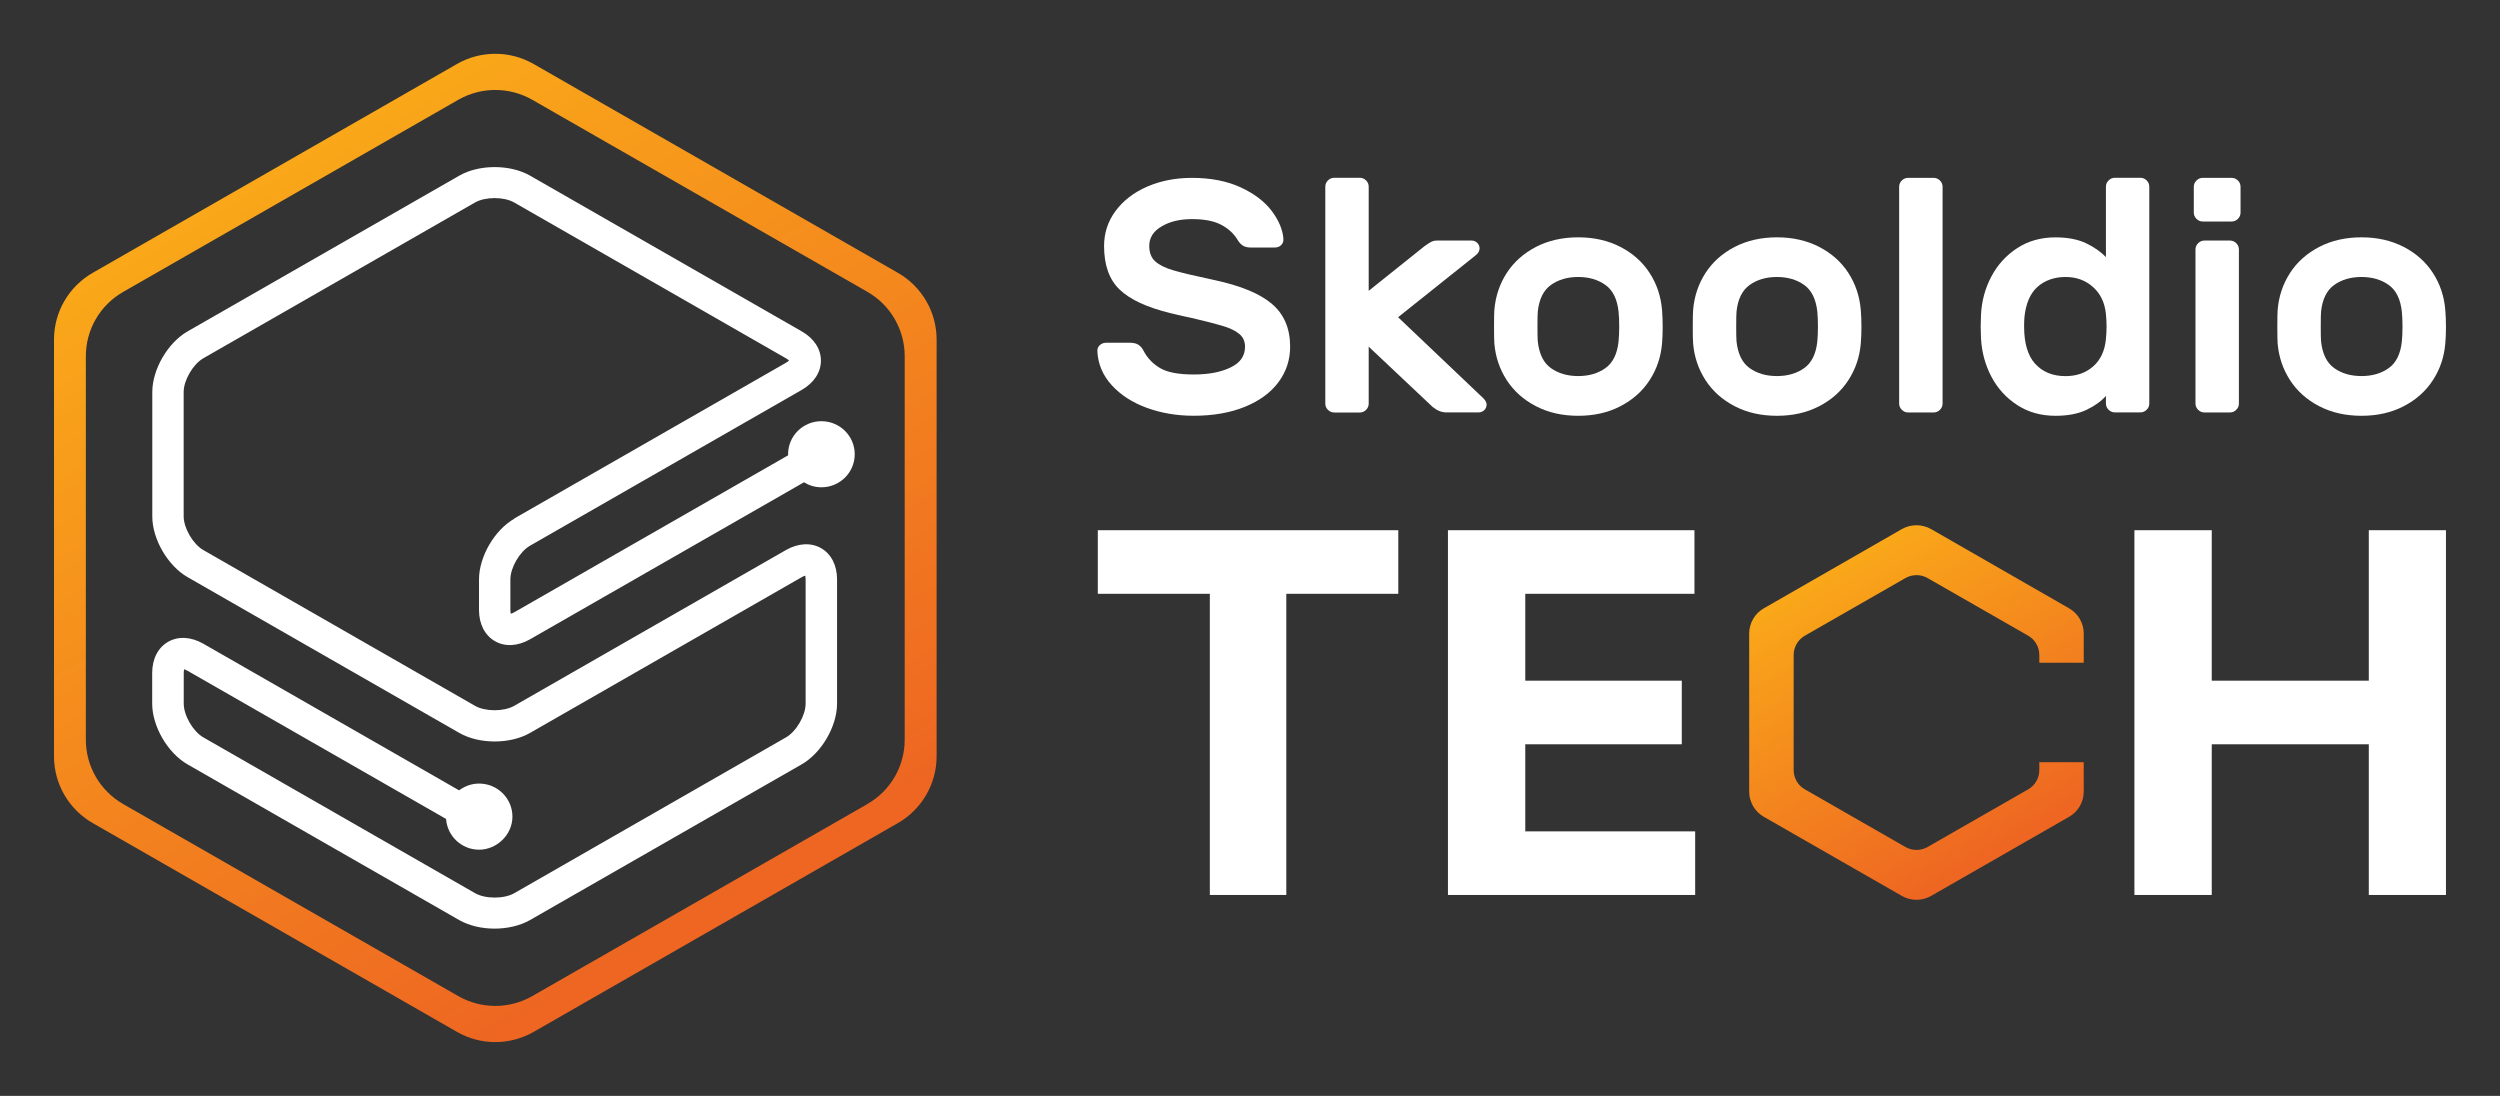
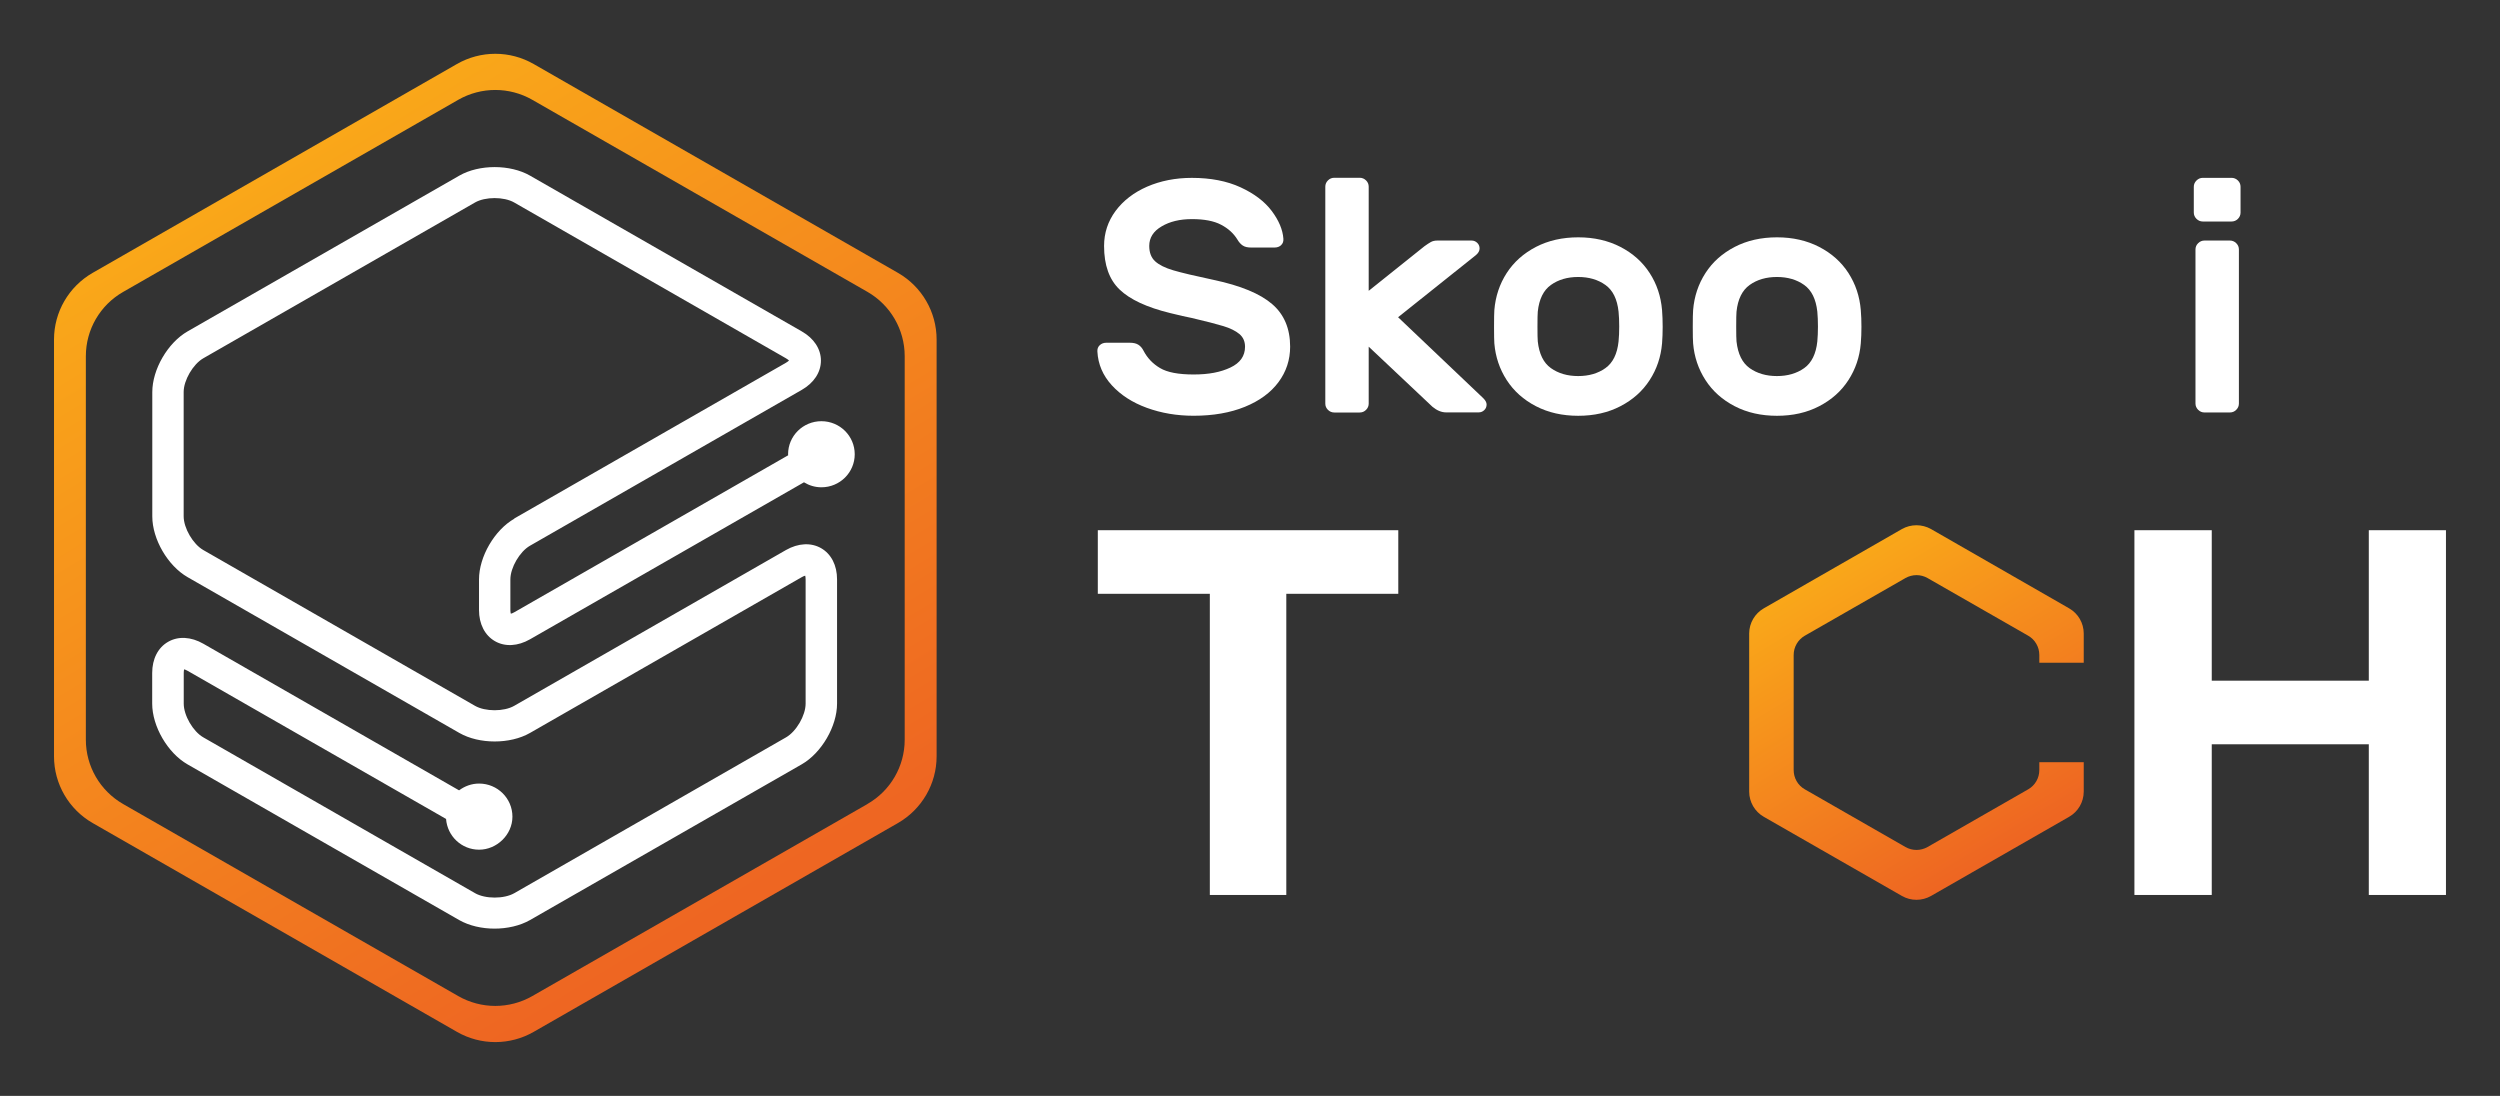
<svg xmlns="http://www.w3.org/2000/svg" fill="none" height="100%" overflow="visible" preserveAspectRatio="none" style="display: block;" viewBox="0 0 73 32" width="100%">
  <rect x="0" y="0" width="73" height="32" fill="#333333" stroke="none" />
  <g id="SkooldioTech_Logo_Web_onlightBG 2">
    <g id="Group">
      <path d="M13.339 1.871L2.708 7.966C2.009 8.367 1.577 9.109 1.577 9.914V22.086C1.577 22.89 2.008 23.633 2.708 24.034L13.341 30.129C14.036 30.529 14.891 30.529 15.586 30.129L26.218 24.034C26.916 23.633 27.349 22.891 27.349 22.086V9.914C27.349 9.11 26.918 8.367 26.218 7.966L15.586 1.871C14.891 1.471 14.035 1.471 13.339 1.871ZM25.329 23.478L15.544 29.085C14.874 29.469 14.05 29.469 13.38 29.085L3.596 23.478C2.922 23.091 2.507 22.376 2.507 21.602V10.399C2.507 9.624 2.922 8.909 3.596 8.524L13.38 2.915C14.05 2.531 14.874 2.531 15.544 2.915L25.329 8.522C26.002 8.909 26.417 9.624 26.417 10.398V21.601C26.417 22.376 26.002 23.091 25.329 23.476V23.478Z" fill="url(#paint0_linear_0_698)" id="Vector" />
      <path d="M15.018 15.146C14.44 15.477 13.987 16.256 13.987 16.919V17.813C13.987 18.222 14.158 18.554 14.452 18.722C14.747 18.892 15.121 18.871 15.477 18.667L23.476 14.083C23.624 14.174 23.797 14.229 23.985 14.229C24.523 14.229 24.958 13.797 24.958 13.264C24.958 12.731 24.523 12.299 23.985 12.299C23.447 12.299 23.012 12.731 23.012 13.264C23.012 13.273 23.015 13.283 23.015 13.294L15.017 17.878C14.973 17.903 14.94 17.916 14.916 17.92C14.91 17.898 14.903 17.864 14.903 17.813V16.919C14.903 16.575 15.176 16.106 15.476 15.935L23.411 11.385C23.767 11.181 23.971 10.87 23.971 10.53C23.971 10.19 23.767 9.879 23.411 9.676L15.476 5.128C14.897 4.796 13.992 4.796 13.413 5.128L5.478 9.676C4.899 10.008 4.447 10.786 4.447 11.45V15.079C4.447 15.743 4.899 16.521 5.478 16.853L13.413 21.402C13.992 21.734 14.897 21.734 15.476 21.402L23.411 16.853C23.455 16.828 23.488 16.815 23.512 16.81C23.518 16.831 23.524 16.867 23.524 16.917V20.547C23.524 20.89 23.252 21.36 22.952 21.531L15.017 26.081C14.717 26.252 14.172 26.252 13.872 26.081L5.937 21.531C5.637 21.36 5.365 20.892 5.365 20.547V19.651C5.365 19.601 5.371 19.566 5.377 19.544C5.399 19.551 5.434 19.562 5.478 19.588L13.025 23.913C13.062 24.415 13.478 24.811 13.99 24.811C14.503 24.811 14.963 24.378 14.963 23.846C14.963 23.313 14.528 22.88 13.99 22.88C13.77 22.88 13.569 22.956 13.405 23.078L5.936 18.796C5.579 18.592 5.205 18.571 4.909 18.741C4.612 18.911 4.444 19.242 4.444 19.65V20.546C4.444 21.209 4.896 21.987 5.475 22.319L13.41 26.867C13.7 27.032 14.071 27.116 14.441 27.116C14.812 27.116 15.184 27.032 15.474 26.867L23.409 22.319C23.988 21.987 24.442 21.209 24.442 20.546V16.916C24.442 16.507 24.272 16.177 23.977 16.007C23.68 15.837 23.307 15.858 22.95 16.061L15.015 20.61C14.716 20.782 14.17 20.782 13.87 20.61L5.936 16.061C5.636 15.889 5.363 15.421 5.363 15.076V11.446C5.363 11.104 5.636 10.635 5.936 10.462L13.87 5.913C14.17 5.741 14.716 5.741 15.015 5.913L22.95 10.462C22.994 10.487 23.021 10.511 23.039 10.527C23.023 10.544 22.994 10.566 22.95 10.593L15.015 15.141L15.018 15.146Z" fill="white" id="Fill-3" />
    </g>
    <g id="Group_2">
      <path d="M32.056 17.339V15.482H40.83V17.339H37.56V26.133H35.327V17.339H32.056Z" fill="white" id="Vector_2" />
-       <path d="M42.28 26.133V15.482H49.478V17.339H44.538V19.876H49.108V21.733H44.538V24.276H49.499V26.133H42.28Z" fill="white" id="Vector_3" />
      <path d="M62.325 26.133V15.482H64.583V19.876H69.169V15.482H71.422V26.133H69.169V21.733H64.583V26.133H62.325Z" fill="white" id="Vector_4" />
      <path d="M60.845 19.352V18.499C60.845 18.194 60.682 17.913 60.416 17.762L56.387 15.449C56.123 15.3 55.798 15.3 55.535 15.449L51.505 17.762C51.241 17.913 51.076 18.194 51.076 18.499V23.115C51.076 23.418 51.24 23.701 51.505 23.852L55.535 26.161C55.798 26.312 56.123 26.312 56.387 26.161L60.416 23.852C60.682 23.701 60.845 23.419 60.845 23.115V22.256H59.548V22.486C59.548 22.72 59.424 22.934 59.222 23.049L56.286 24.732C56.084 24.847 55.838 24.847 55.638 24.732L52.702 23.049C52.498 22.934 52.375 22.718 52.375 22.486V19.125C52.375 18.893 52.5 18.678 52.702 18.562L55.638 16.88C55.84 16.765 56.086 16.765 56.286 16.88L59.222 18.562C59.425 18.678 59.548 18.893 59.548 19.125V19.352H60.845Z" fill="url(#paint1_linear_0_698)" id="Vector_5" />
    </g>
    <g id="Group_3">
      <path d="M37.412 7.156C37.36 7.205 37.295 7.228 37.216 7.228H36.533C36.429 7.228 36.349 7.21 36.289 7.17C36.231 7.131 36.178 7.074 36.133 6.996C36.022 6.815 35.863 6.67 35.655 6.562C35.447 6.452 35.163 6.398 34.807 6.398C34.45 6.398 34.158 6.469 33.919 6.611C33.678 6.752 33.558 6.942 33.558 7.18C33.558 7.373 33.614 7.522 33.728 7.628C33.842 7.733 34.02 7.823 34.259 7.893C34.499 7.964 34.893 8.057 35.439 8.173C36.226 8.34 36.795 8.576 37.145 8.878C37.497 9.179 37.672 9.596 37.672 10.123C37.672 10.509 37.558 10.855 37.331 11.16C37.104 11.465 36.776 11.706 36.35 11.879C35.925 12.052 35.426 12.14 34.854 12.14C34.365 12.14 33.911 12.063 33.488 11.909C33.066 11.755 32.724 11.534 32.463 11.248C32.203 10.962 32.064 10.635 32.044 10.269C32.038 10.192 32.06 10.129 32.112 10.08C32.164 10.031 32.228 10.008 32.307 10.008H32.99C33.094 10.008 33.178 10.027 33.239 10.066C33.301 10.105 33.351 10.162 33.391 10.241C33.501 10.453 33.662 10.623 33.873 10.747C34.084 10.873 34.411 10.935 34.854 10.935C35.297 10.935 35.641 10.868 35.926 10.733C36.213 10.598 36.355 10.395 36.355 10.124C36.355 9.97 36.3 9.846 36.19 9.753C36.079 9.661 35.923 9.583 35.721 9.522C35.519 9.461 35.214 9.382 34.805 9.286C34.643 9.255 34.431 9.206 34.171 9.142C33.488 8.975 32.996 8.746 32.694 8.456C32.391 8.167 32.239 7.743 32.239 7.183C32.239 6.802 32.351 6.463 32.575 6.159C32.799 5.858 33.107 5.62 33.496 5.45C33.886 5.281 34.322 5.194 34.803 5.194C35.349 5.194 35.822 5.285 36.223 5.469C36.623 5.653 36.926 5.883 37.134 6.159C37.342 6.436 37.456 6.707 37.475 6.971C37.481 7.048 37.459 7.111 37.407 7.159" fill="white" id="Fill-5" />
      <path d="M39.966 11.784C39.966 11.855 39.941 11.916 39.889 11.968C39.837 12.02 39.776 12.045 39.703 12.045H38.962C38.891 12.045 38.828 12.02 38.776 11.968C38.724 11.916 38.699 11.857 38.699 11.784V5.452C38.699 5.381 38.724 5.32 38.776 5.268C38.828 5.216 38.889 5.191 38.962 5.191H39.703C39.774 5.191 39.836 5.216 39.889 5.268C39.941 5.32 39.966 5.381 39.966 5.452V8.492L41.595 7.189C41.666 7.137 41.728 7.098 41.78 7.068C41.832 7.038 41.897 7.024 41.975 7.024H42.97C43.035 7.024 43.09 7.048 43.136 7.092C43.182 7.137 43.204 7.191 43.204 7.255C43.204 7.326 43.167 7.39 43.097 7.449L40.824 9.263L43.311 11.627C43.376 11.692 43.409 11.753 43.409 11.811C43.409 11.876 43.387 11.931 43.341 11.975C43.295 12.02 43.24 12.042 43.175 12.042H42.229C42.092 12.042 41.96 11.987 41.829 11.879L39.966 10.123V11.783V11.784Z" fill="white" id="Fill-7" />
      <path d="M45.288 8.32C45.07 8.474 44.941 8.735 44.903 9.101C44.897 9.165 44.894 9.31 44.894 9.535C44.894 9.76 44.897 9.904 44.903 9.969C44.943 10.335 45.07 10.596 45.288 10.75C45.505 10.904 45.77 10.981 46.083 10.981C46.395 10.981 46.66 10.904 46.877 10.75C47.095 10.596 47.224 10.335 47.262 9.969C47.275 9.84 47.281 9.695 47.281 9.535C47.281 9.374 47.275 9.23 47.262 9.101C47.223 8.735 47.095 8.474 46.877 8.32C46.66 8.165 46.395 8.088 46.083 8.088C45.77 8.088 45.505 8.165 45.288 8.32ZM48.55 9.546C48.55 9.714 48.544 9.874 48.532 10.028C48.498 10.421 48.379 10.778 48.17 11.099C47.962 11.421 47.678 11.674 47.317 11.861C46.956 12.049 46.545 12.141 46.084 12.141C45.624 12.141 45.211 12.049 44.849 11.861C44.488 11.674 44.205 11.421 43.996 11.099C43.788 10.777 43.668 10.42 43.635 10.028C43.629 9.951 43.626 9.791 43.626 9.546C43.626 9.3 43.629 9.131 43.635 9.054C43.668 8.654 43.788 8.294 43.996 7.972C44.205 7.65 44.49 7.397 44.849 7.21C45.211 7.023 45.622 6.93 46.084 6.93C46.546 6.93 46.956 7.024 47.317 7.21C47.678 7.397 47.962 7.65 48.17 7.972C48.379 8.294 48.498 8.654 48.532 9.054C48.544 9.208 48.55 9.373 48.55 9.546Z" fill="white" id="Fill-9" />
      <path d="M51.091 8.32C50.874 8.474 50.744 8.735 50.706 9.101C50.7 9.165 50.697 9.31 50.697 9.535C50.697 9.76 50.7 9.904 50.706 9.969C50.746 10.335 50.874 10.596 51.091 10.75C51.309 10.904 51.574 10.981 51.886 10.981C52.198 10.981 52.463 10.904 52.681 10.75C52.898 10.596 53.028 10.335 53.066 9.969C53.078 9.84 53.084 9.695 53.084 9.535C53.084 9.374 53.078 9.23 53.066 9.101C53.026 8.735 52.898 8.474 52.681 8.32C52.463 8.165 52.198 8.088 51.886 8.088C51.574 8.088 51.309 8.165 51.091 8.32ZM54.354 9.546C54.354 9.714 54.348 9.874 54.335 10.028C54.302 10.421 54.182 10.778 53.974 11.099C53.766 11.421 53.482 11.674 53.121 11.861C52.76 12.049 52.348 12.141 51.888 12.141C51.427 12.141 51.014 12.049 50.653 11.861C50.292 11.674 50.008 11.421 49.8 11.099C49.592 10.777 49.472 10.42 49.439 10.028C49.432 9.951 49.429 9.791 49.429 9.546C49.429 9.301 49.432 9.131 49.439 9.054C49.472 8.654 49.592 8.294 49.8 7.972C50.008 7.65 50.293 7.397 50.653 7.21C51.014 7.023 51.426 6.93 51.888 6.93C52.35 6.93 52.76 7.024 53.121 7.21C53.482 7.397 53.766 7.65 53.974 7.972C54.182 8.294 54.302 8.654 54.335 9.054C54.348 9.208 54.354 9.373 54.354 9.546Z" fill="white" id="Fill-11" />
-       <path d="M56.645 11.967C56.593 12.019 56.532 12.044 56.459 12.044H55.718C55.647 12.044 55.586 12.019 55.534 11.967C55.482 11.915 55.455 11.855 55.455 11.783V5.454C55.455 5.383 55.48 5.322 55.534 5.27C55.586 5.219 55.647 5.193 55.718 5.193H56.459C56.53 5.193 56.592 5.218 56.645 5.27C56.697 5.322 56.723 5.383 56.723 5.454V11.784C56.723 11.855 56.697 11.916 56.645 11.968" fill="white" id="Fill-13" />
-       <path d="M59.43 10.626C59.648 10.863 59.943 10.983 60.313 10.983C60.638 10.983 60.908 10.887 61.122 10.698C61.337 10.508 61.46 10.242 61.493 9.901C61.505 9.772 61.512 9.65 61.512 9.535C61.512 9.42 61.505 9.297 61.493 9.168C61.46 8.84 61.335 8.577 61.117 8.382C60.9 8.186 60.632 8.088 60.313 8.088C59.995 8.088 59.708 8.184 59.493 8.378C59.279 8.571 59.153 8.867 59.113 9.266C59.107 9.33 59.104 9.42 59.104 9.536C59.104 10.025 59.213 10.39 59.43 10.627V10.626ZM61.493 5.452C61.493 5.381 61.518 5.32 61.572 5.268C61.624 5.216 61.685 5.191 61.756 5.191H62.497C62.568 5.191 62.63 5.216 62.682 5.268C62.734 5.32 62.759 5.381 62.759 5.452V11.783C62.759 11.854 62.734 11.915 62.682 11.965C62.63 12.017 62.568 12.042 62.497 12.042H61.756C61.685 12.042 61.624 12.017 61.572 11.965C61.52 11.915 61.493 11.854 61.493 11.783V11.561C61.357 11.715 61.168 11.851 60.927 11.967C60.685 12.083 60.383 12.141 60.02 12.141C59.597 12.141 59.225 12.037 58.904 11.828C58.582 11.619 58.33 11.343 58.148 10.998C57.967 10.654 57.866 10.278 57.845 9.874L57.836 9.536L57.845 9.198C57.864 8.793 57.965 8.419 58.148 8.074C58.33 7.73 58.582 7.453 58.904 7.244C59.225 7.035 59.597 6.931 60.02 6.931C60.378 6.931 60.678 6.99 60.917 7.104C61.158 7.221 61.349 7.356 61.493 7.51V5.454V5.452Z" fill="white" id="Fill-15" />
      <path d="M65.298 11.967C65.246 12.019 65.185 12.044 65.112 12.044H64.371C64.3 12.044 64.239 12.019 64.186 11.967C64.135 11.915 64.108 11.855 64.108 11.783V7.285C64.108 7.214 64.133 7.153 64.186 7.101C64.239 7.049 64.3 7.024 64.371 7.024H65.112C65.183 7.024 65.245 7.049 65.298 7.101C65.35 7.153 65.376 7.214 65.376 7.285V11.783C65.376 11.854 65.35 11.915 65.298 11.967ZM65.347 5.27C65.399 5.322 65.424 5.383 65.424 5.454V6.207C65.424 6.277 65.399 6.339 65.347 6.391C65.295 6.442 65.234 6.468 65.161 6.468H64.322C64.251 6.468 64.19 6.442 64.138 6.391C64.086 6.339 64.059 6.277 64.059 6.207V5.454C64.059 5.383 64.086 5.322 64.138 5.27C64.19 5.219 64.251 5.193 64.322 5.193H65.161C65.232 5.193 65.293 5.218 65.347 5.27Z" fill="white" id="Fill-17" />
-       <path d="M68.16 8.32C67.942 8.474 67.813 8.735 67.775 9.101C67.769 9.165 67.766 9.31 67.766 9.535C67.766 9.76 67.769 9.904 67.775 9.969C67.814 10.335 67.942 10.596 68.16 10.75C68.377 10.904 68.642 10.981 68.954 10.981C69.267 10.981 69.532 10.904 69.749 10.75C69.967 10.596 70.096 10.335 70.134 9.969C70.147 9.84 70.153 9.695 70.153 9.535C70.153 9.374 70.147 9.23 70.134 9.101C70.095 8.735 69.967 8.474 69.749 8.32C69.532 8.165 69.267 8.088 68.954 8.088C68.642 8.088 68.377 8.165 68.16 8.32ZM71.422 9.546C71.422 9.714 71.416 9.874 71.403 10.028C71.37 10.421 71.251 10.778 71.042 11.099C70.834 11.421 70.55 11.674 70.189 11.861C69.828 12.049 69.417 12.141 68.956 12.141C68.496 12.141 68.082 12.049 67.721 11.861C67.36 11.674 67.076 11.421 66.868 11.099C66.66 10.777 66.54 10.42 66.507 10.028C66.501 9.951 66.498 9.791 66.498 9.546C66.498 9.3 66.501 9.131 66.507 9.054C66.54 8.654 66.66 8.294 66.868 7.972C67.076 7.65 67.362 7.397 67.721 7.21C68.082 7.023 68.494 6.93 68.956 6.93C69.418 6.93 69.828 7.024 70.189 7.21C70.55 7.397 70.834 7.65 71.042 7.972C71.251 8.294 71.37 8.654 71.403 9.054C71.416 9.208 71.422 9.373 71.422 9.546Z" fill="white" id="Fill-19" />
    </g>
  </g>
  <defs>
    <linearGradient gradientUnits="userSpaceOnUse" id="paint0_linear_0_698" x1="2.689" x2="20.833" y1="-3.352" y2="26.655">
      <stop stop-color="#FFD200" />
      <stop offset="0.26" stop-color="#FAA919" />
      <stop offset="1" stop-color="#EE6622" />
    </linearGradient>
    <linearGradient gradientUnits="userSpaceOnUse" id="paint1_linear_0_698" x1="51.498" x2="58.374" y1="13.47" y2="24.844">
      <stop stop-color="#FFD200" />
      <stop offset="0.26" stop-color="#FAA919" />
      <stop offset="1" stop-color="#EE6622" />
    </linearGradient>
  </defs>
</svg>